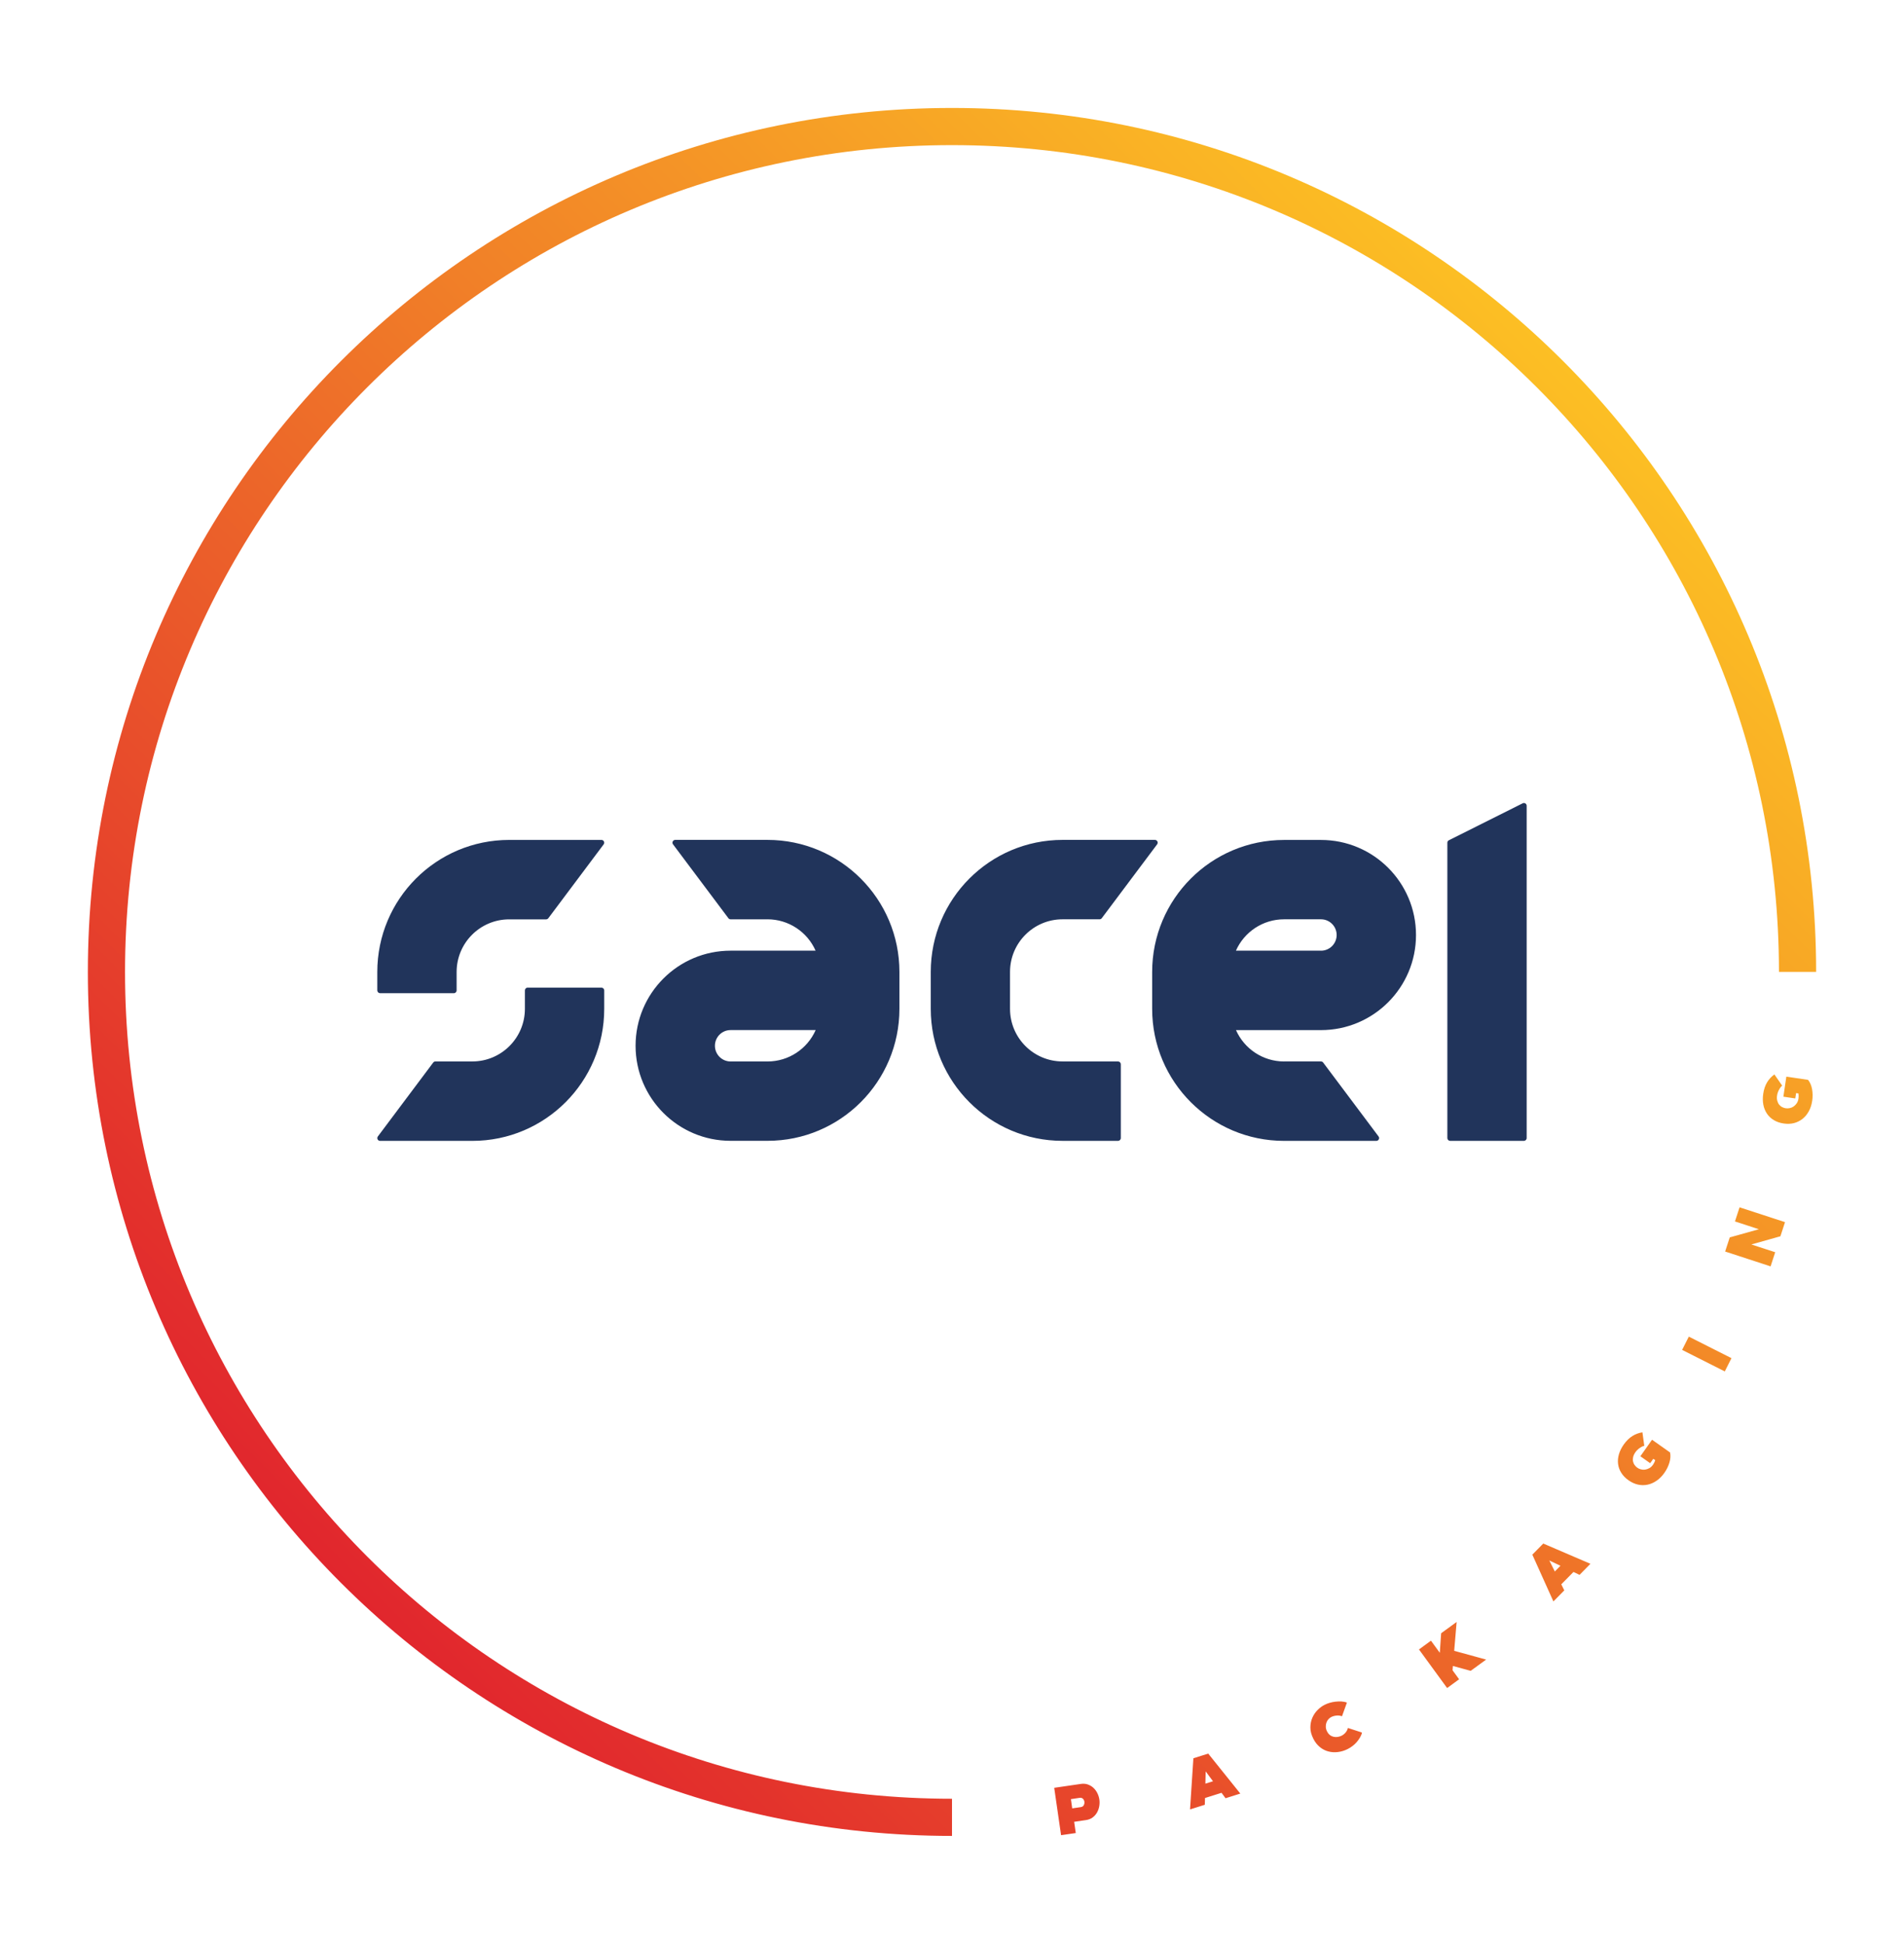
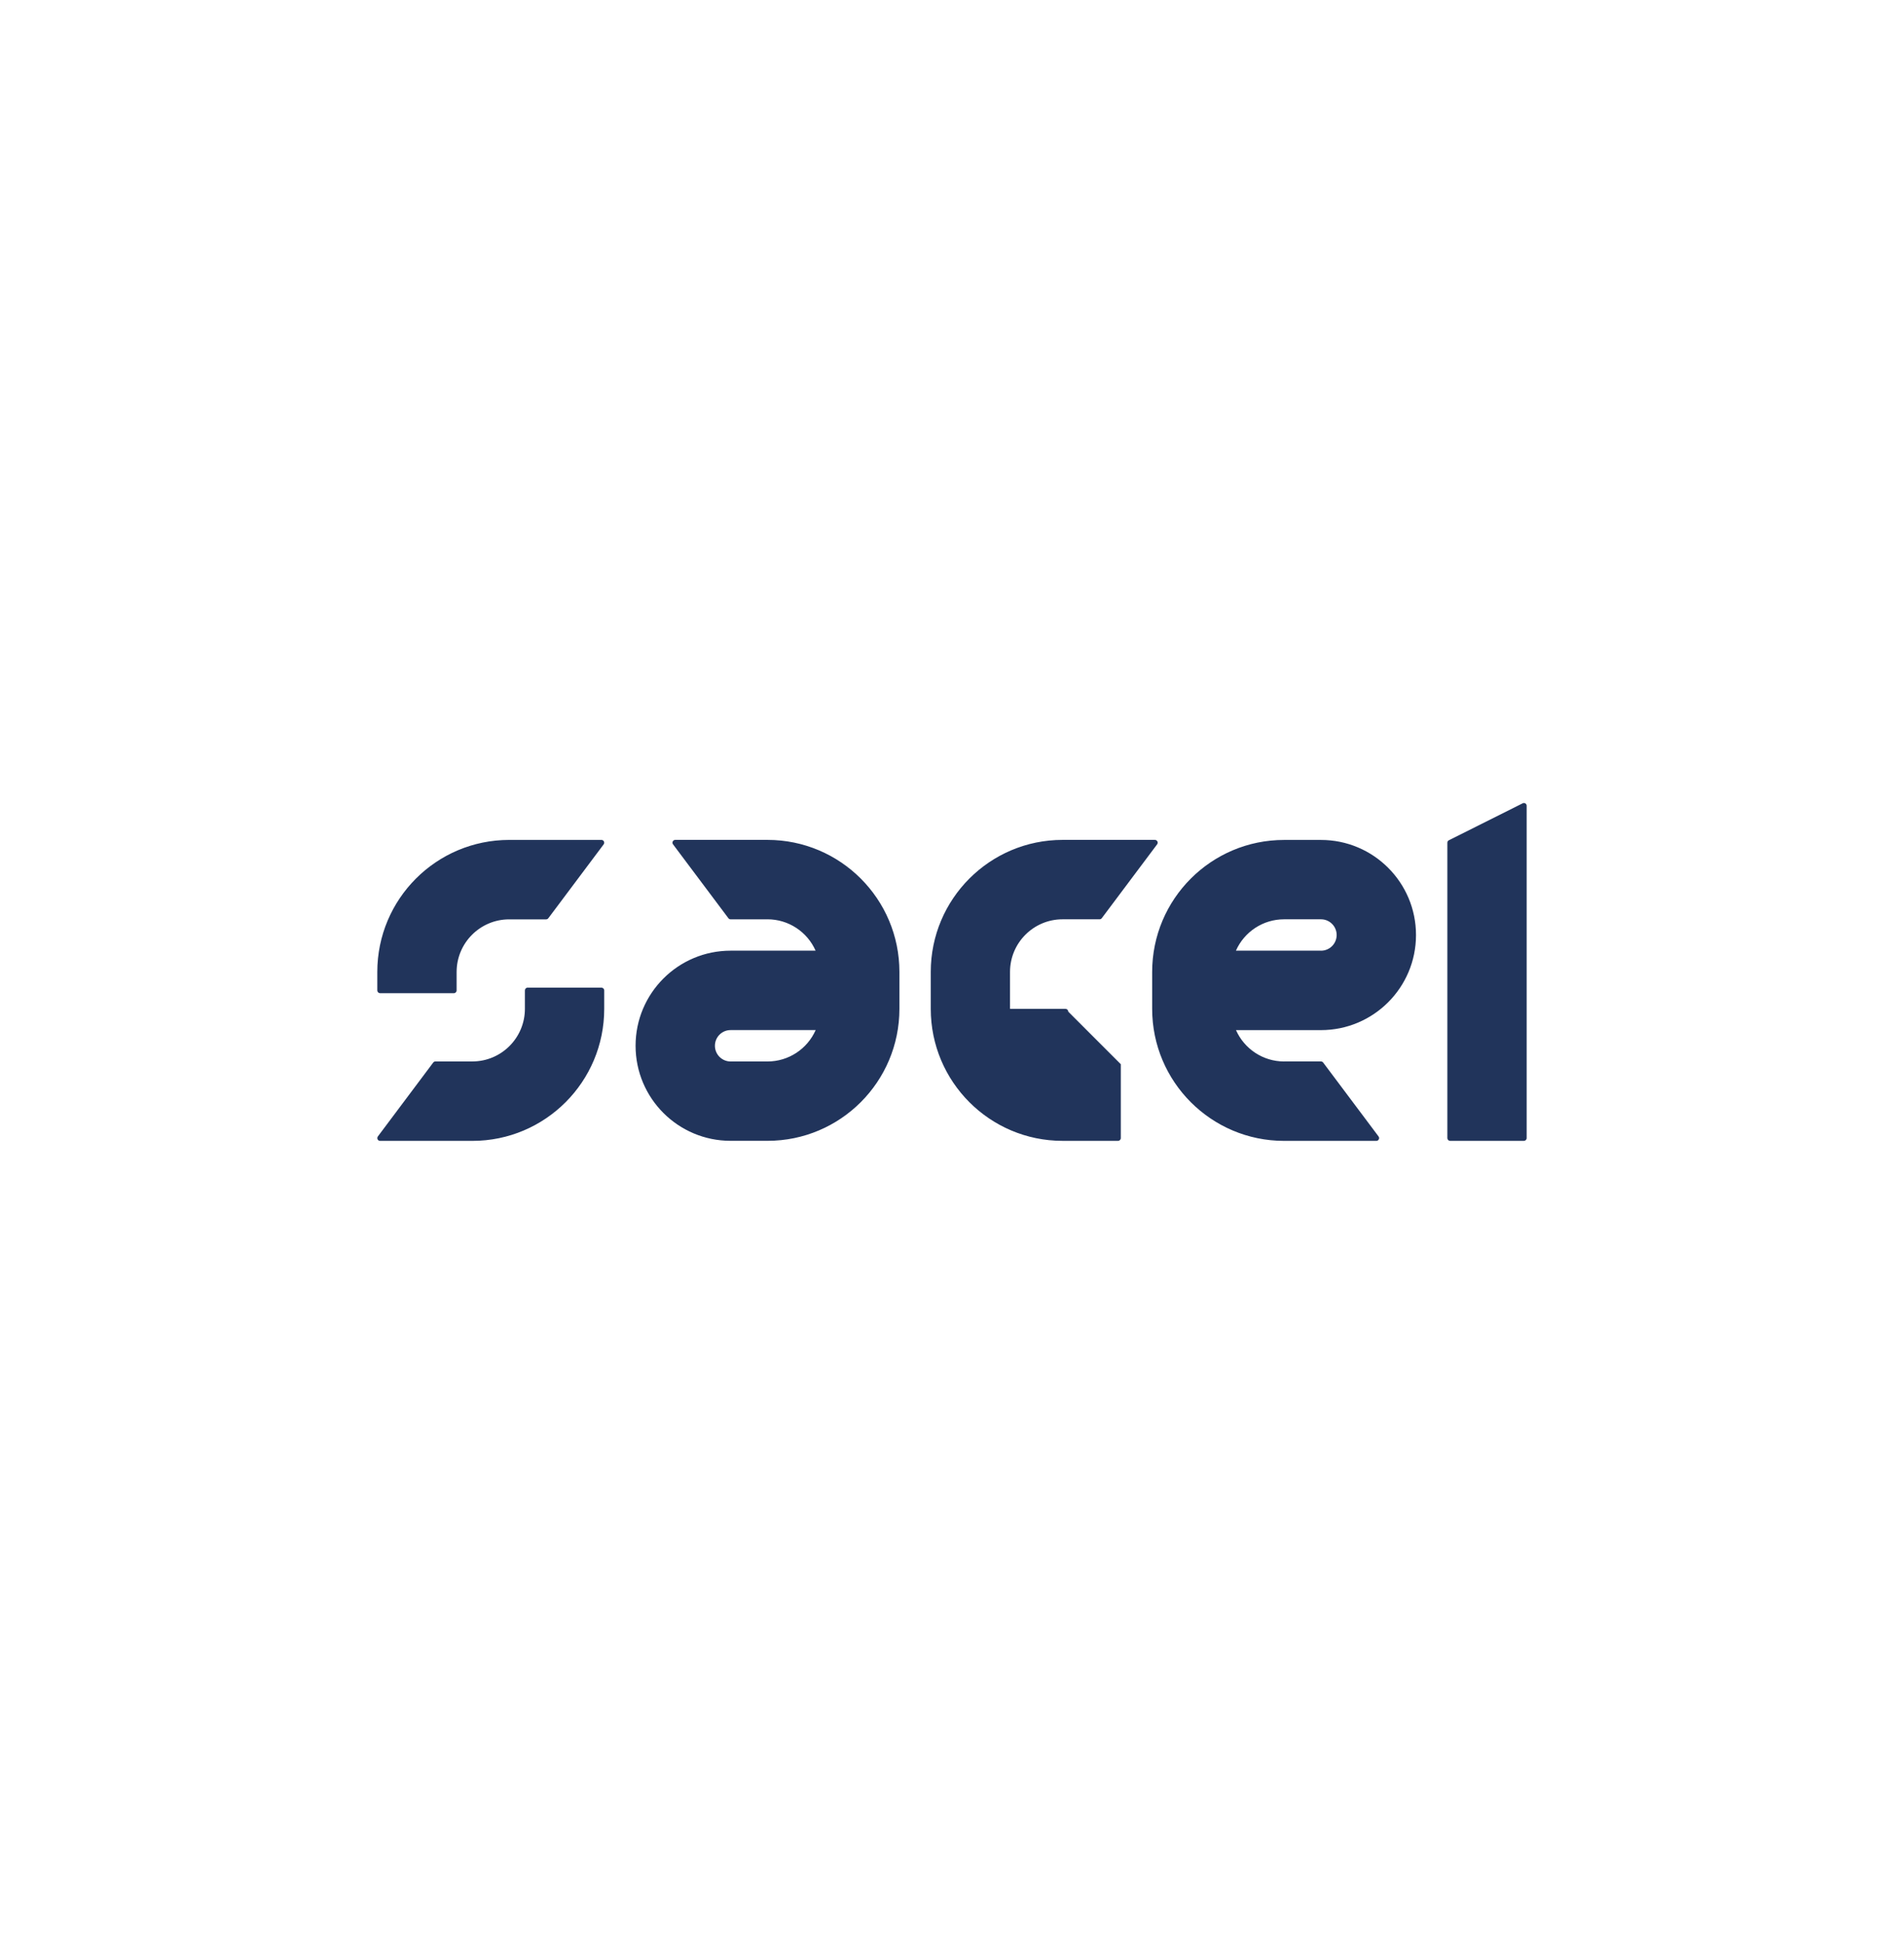
<svg xmlns="http://www.w3.org/2000/svg" id="Livello_1" version="1.1" viewBox="0 0 595.28 607.86">
  <defs>
    <style>
      .st0 {
        fill: #21345b;
      }

      .st1 {
        fill: url(#linear-gradient);
      }
    </style>
    <linearGradient id="linear-gradient" x1="489.37" y1="113.59" x2="107.3" y2="495.66" gradientUnits="userSpaceOnUse">
      <stop offset="0" stop-color="#fcbf24" />
      <stop offset="1" stop-color="#e1262d" />
    </linearGradient>
  </defs>
-   <path class="st0" d="M476.45,356.75h-23.07c-.48,0-.87-.39-.87-.87v-92.36c0-.33.19-.63.48-.77l23.07-11.55c.58-.29,1.25.13,1.25.77v103.91c0,.48-.39.87-.87.87ZM350.42,332.79v23.09c0,.48-.39.87-.87.87h-17.33c-22.77,0-41.22-18.48-41.22-41.28v-11.55c0-22.8,18.46-41.28,41.22-41.28h28.86c.71,0,1.12.81.69,1.39l-17.3,23.09c-.16.22-.42.35-.69.35h-11.57c-9.07,0-16.43,7.37-16.43,16.45v11.55c0,9.09,7.36,16.45,16.43,16.45h17.33c.48,0,.87.39.87.87ZM413,297.29c2.71,0,4.9-2.2,4.9-4.91s-2.19-4.91-4.9-4.91h-11.54c-6.6,0-12.45,3.93-15.05,9.81h26.58ZM255,322.11h-26.58c-2.71,0-4.9,2.2-4.9,4.91s2.2,4.91,4.9,4.91h11.54c6.6,0,12.45-3.93,15.05-9.81ZM164.97,308.84h23.07c.48,0,.87.39.87.87v5.76c0,22.81-18.46,41.29-41.24,41.29h-28.84c-.71,0-1.12-.81-.69-1.39l17.3-23.1c.16-.22.42-.35.69-.35h11.54c9.08,0,16.44-7.37,16.44-16.46v-5.76c0-.48.39-.87.87-.87ZM141.9,310.57h-23.07c-.48,0-.87-.39-.87-.87v-5.76c0-22.81,18.46-41.29,41.24-41.29h28.84c.71,0,1.12.81.69,1.39l-17.3,23.1c-.16.22-.42.35-.69.35h-11.54c-9.08,0-16.44,7.37-16.44,16.46v5.76c0,.48-.39.87-.87.87ZM401.47,331.92h11.53c.27,0,.53.13.69.35l17.31,23.1c.43.57.02,1.39-.69,1.39h-28.84c-22.78,0-41.25-18.49-41.25-41.29v-11.53c0-22.8,18.46-41.28,41.24-41.28h11.54c16.41,0,29.71,13.31,29.71,29.73s-13.3,29.73-29.71,29.73h-26.57c2.6,5.88,8.45,9.81,15.04,9.81ZM239.95,287.48h-11.53c-.27,0-.53-.13-.69-.35l-17.31-23.1c-.43-.57-.02-1.39.69-1.39h28.84c22.78,0,41.25,18.49,41.25,41.29v11.53c0,22.8-18.46,41.28-41.24,41.28h-11.54c-16.41,0-29.71-13.31-29.71-29.73s13.3-29.73,29.71-29.73h26.57c-2.59-5.88-8.45-9.81-15.04-9.81Z" />
-   <path class="st1" d="M565.31,337.71c.6.76,1.02,1.72,1.23,2.89.21,1.17.23,2.39.04,3.63-.18,1.23-.54,2.32-1.06,3.27-.52.95-1.18,1.75-1.96,2.37-.79.62-1.68,1.07-2.68,1.33-1,.25-2.08.3-3.24.12-1.16-.17-2.18-.52-3.07-1.06-.88-.53-1.59-1.2-2.14-2.02-.55-.82-.93-1.75-1.13-2.81-.2-1.06-.21-2.2-.03-3.41.2-1.38.61-2.58,1.2-3.56.59-.99,1.36-1.81,2.29-2.48l2.44,3.52c-.17.11-.33.26-.5.49-.17.22-.32.47-.47.74-.15.27-.29.56-.4.88s-.18.62-.23.93c-.09.61-.08,1.15.05,1.64.13.49.32.9.58,1.23.26.33.58.6.96.79.37.19.74.31,1.11.36.39.06.8.05,1.24-.04.44-.09.84-.25,1.22-.51.37-.26.69-.59.98-1,.28-.41.47-.92.56-1.53.07-.5.06-1.02-.02-1.55l-.74-.11-.25,1.67-3.72-.55.93-6.27,6.86,1.02-.03.02ZM540.81,386.94l9.1-2.55-7.48-2.44,1.44-4.42,14.21,4.64-1.44,4.42-9.08,2.56,7.45,2.43-1.44,4.42-14.21-4.64,1.44-4.42ZM528,417.97l13.34,6.73-2.09,4.15-13.34-6.73,2.09-4.15ZM522.15,454.22c.19.95.13,2-.21,3.13-.34,1.14-.87,2.23-1.6,3.26-.72,1.01-1.53,1.82-2.43,2.43-.89.61-1.84,1.03-2.82,1.23-.98.2-1.98.2-2.99-.03-1.01-.23-1.99-.68-2.95-1.35-.96-.68-1.71-1.45-2.26-2.33-.55-.88-.88-1.79-1-2.77-.12-.98-.04-1.98.26-3.02.3-1.04.81-2.06,1.51-3.06.81-1.14,1.7-2.02,2.68-2.64.97-.61,2.03-1,3.16-1.18l.58,4.24c-.2.02-.41.09-.66.21-.25.12-.49.28-.75.45-.26.17-.51.37-.75.61-.25.23-.44.47-.62.73-.36.51-.59.99-.7,1.49-.11.49-.13.94-.04,1.36.09.42.25.8.5,1.14.25.34.52.61.82.83.32.23.69.41,1.12.52.43.12.87.15,1.32.09.45-.06.88-.22,1.32-.45.44-.23.83-.6,1.19-1.11.29-.42.51-.88.68-1.39l-.61-.44-.97,1.38-3.07-2.17,3.65-5.17,5.66,4h-.03ZM482.49,482.67l14.75,6.34-3.4,3.46-1.9-.91-3.81,3.87.94,1.89-3.4,3.46-6.59-14.63,3.42-3.48ZM487.87,489.62l-3.48-1.65,1.72,3.44,1.76-1.79ZM454.24,520.95l-.1,1.36,2.05,2.81-3.75,2.74-8.8-12.07,3.75-2.74,2.76,3.79.42-6.11,4.84-3.53-.76,9.02,9.99,2.74-4.83,3.52-5.57-1.52ZM425.8,541.98c-.32.98-.87,1.91-1.64,2.79-.77.88-1.7,1.6-2.8,2.16-.99.5-2,.81-3.05.94-1.05.13-2.05.07-3.02-.19-.97-.25-1.84-.71-2.65-1.37-.8-.66-1.48-1.51-2.01-2.56-.63-1.25-.95-2.42-.94-3.54,0-1.12.21-2.14.61-3.06.4-.92.94-1.72,1.63-2.41.69-.7,1.41-1.23,2.18-1.62.47-.24,1.01-.46,1.59-.63.58-.17,1.19-.3,1.82-.37.63-.07,1.27-.09,1.88-.06.61.04,1.19.15,1.71.35l-1.54,4.28c-.52-.21-1.11-.28-1.72-.22-.61.06-1.16.21-1.63.45-.34.17-.64.4-.91.71-.27.31-.48.66-.62,1.08-.14.42-.2.84-.18,1.31.01.47.15.94.4,1.43s.56.86.91,1.13c.36.27.74.44,1.16.53.42.09.84.1,1.28.03.44-.07.84-.2,1.22-.39.47-.24.88-.57,1.23-.99.35-.43.59-.89.7-1.42l4.36,1.42.02.24ZM377.74,548.35l10.04,12.51-4.62,1.46-1.25-1.7-5.17,1.63-.06,2.11-4.62,1.46,1.05-16,4.64-1.46ZM379.24,557.01l-2.29-3.09-.09,3.84,2.39-.75ZM329.6,559.06l8.34-1.22c.79-.11,1.51-.06,2.17.18.66.24,1.25.58,1.74,1.04.49.46.91,1.01,1.23,1.66.32.65.53,1.31.63,1.99.1.68.09,1.38-.03,2.09-.12.71-.36,1.37-.7,1.98-.34.61-.8,1.12-1.36,1.54-.57.42-1.24.7-2.05.82l-3.74.55.51,3.51-4.6.67-2.14-14.8ZM335.22,565.49l2.67-.39c.46-.07.79-.27.96-.63.17-.36.23-.71.18-1.06-.05-.37-.21-.69-.47-.94-.26-.25-.61-.34-1.05-.27l-2.69.4.4,2.9ZM567.81,303.93h-11.62c0-142.79-115.76-258.55-258.55-258.55S39.09,161.14,39.09,303.93s115.76,258.55,258.55,258.55v11.62c-149.21,0-270.17-120.96-270.17-270.17S148.43,33.76,297.64,33.76s270.17,120.96,270.17,270.17Z" />
+   <path class="st0" d="M476.45,356.75h-23.07c-.48,0-.87-.39-.87-.87v-92.36c0-.33.19-.63.48-.77l23.07-11.55c.58-.29,1.25.13,1.25.77v103.91c0,.48-.39.87-.87.87ZM350.42,332.79v23.09c0,.48-.39.87-.87.87h-17.33c-22.77,0-41.22-18.48-41.22-41.28v-11.55c0-22.8,18.46-41.28,41.22-41.28h28.86c.71,0,1.12.81.69,1.39l-17.3,23.09c-.16.22-.42.35-.69.35h-11.57c-9.07,0-16.43,7.37-16.43,16.45v11.55h17.33c.48,0,.87.39.87.87ZM413,297.29c2.71,0,4.9-2.2,4.9-4.91s-2.19-4.91-4.9-4.91h-11.54c-6.6,0-12.45,3.93-15.05,9.81h26.58ZM255,322.11h-26.58c-2.71,0-4.9,2.2-4.9,4.91s2.2,4.91,4.9,4.91h11.54c6.6,0,12.45-3.93,15.05-9.81ZM164.97,308.84h23.07c.48,0,.87.39.87.87v5.76c0,22.81-18.46,41.29-41.24,41.29h-28.84c-.71,0-1.12-.81-.69-1.39l17.3-23.1c.16-.22.42-.35.69-.35h11.54c9.08,0,16.44-7.37,16.44-16.46v-5.76c0-.48.39-.87.87-.87ZM141.9,310.57h-23.07c-.48,0-.87-.39-.87-.87v-5.76c0-22.81,18.46-41.29,41.24-41.29h28.84c.71,0,1.12.81.69,1.39l-17.3,23.1c-.16.22-.42.35-.69.35h-11.54c-9.08,0-16.44,7.37-16.44,16.46v5.76c0,.48-.39.87-.87.87ZM401.47,331.92h11.53c.27,0,.53.13.69.35l17.31,23.1c.43.57.02,1.39-.69,1.39h-28.84c-22.78,0-41.25-18.49-41.25-41.29v-11.53c0-22.8,18.46-41.28,41.24-41.28h11.54c16.41,0,29.71,13.31,29.71,29.73s-13.3,29.73-29.71,29.73h-26.57c2.6,5.88,8.45,9.81,15.04,9.81ZM239.95,287.48h-11.53c-.27,0-.53-.13-.69-.35l-17.31-23.1c-.43-.57-.02-1.39.69-1.39h28.84c22.78,0,41.25,18.49,41.25,41.29v11.53c0,22.8-18.46,41.28-41.24,41.28h-11.54c-16.41,0-29.71-13.31-29.71-29.73s13.3-29.73,29.71-29.73h26.57c-2.59-5.88-8.45-9.81-15.04-9.81Z" />
</svg>